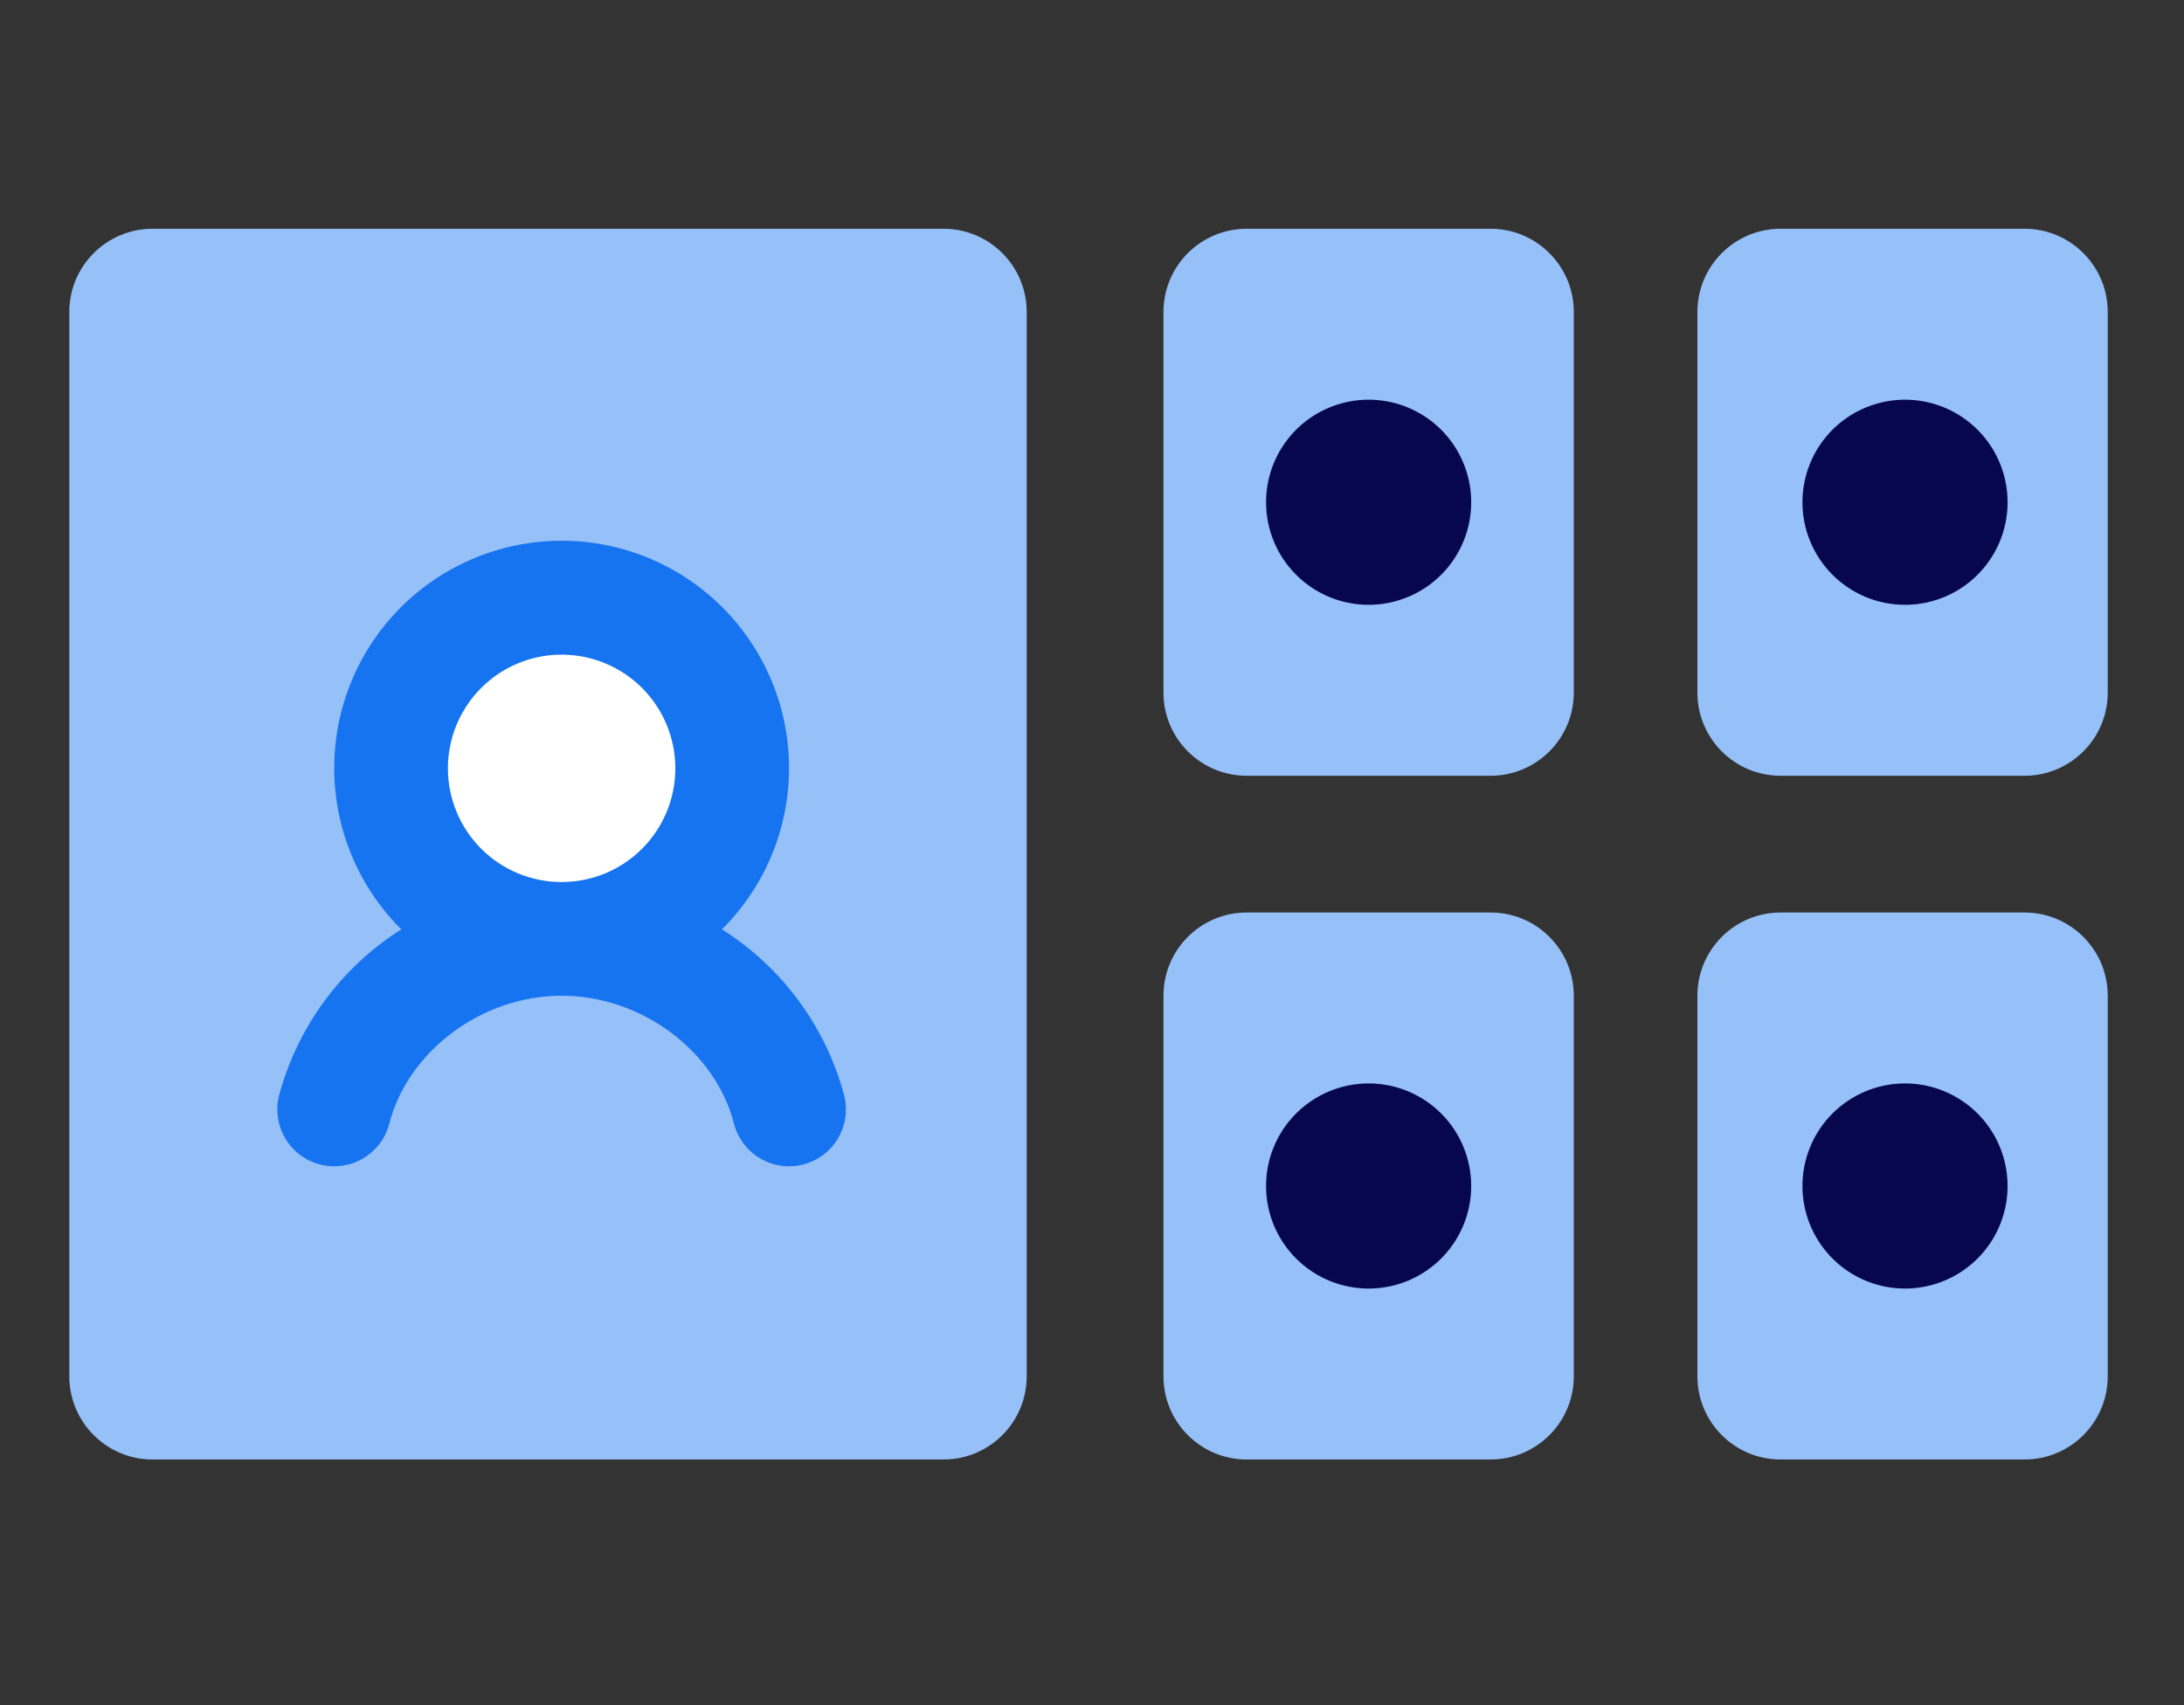
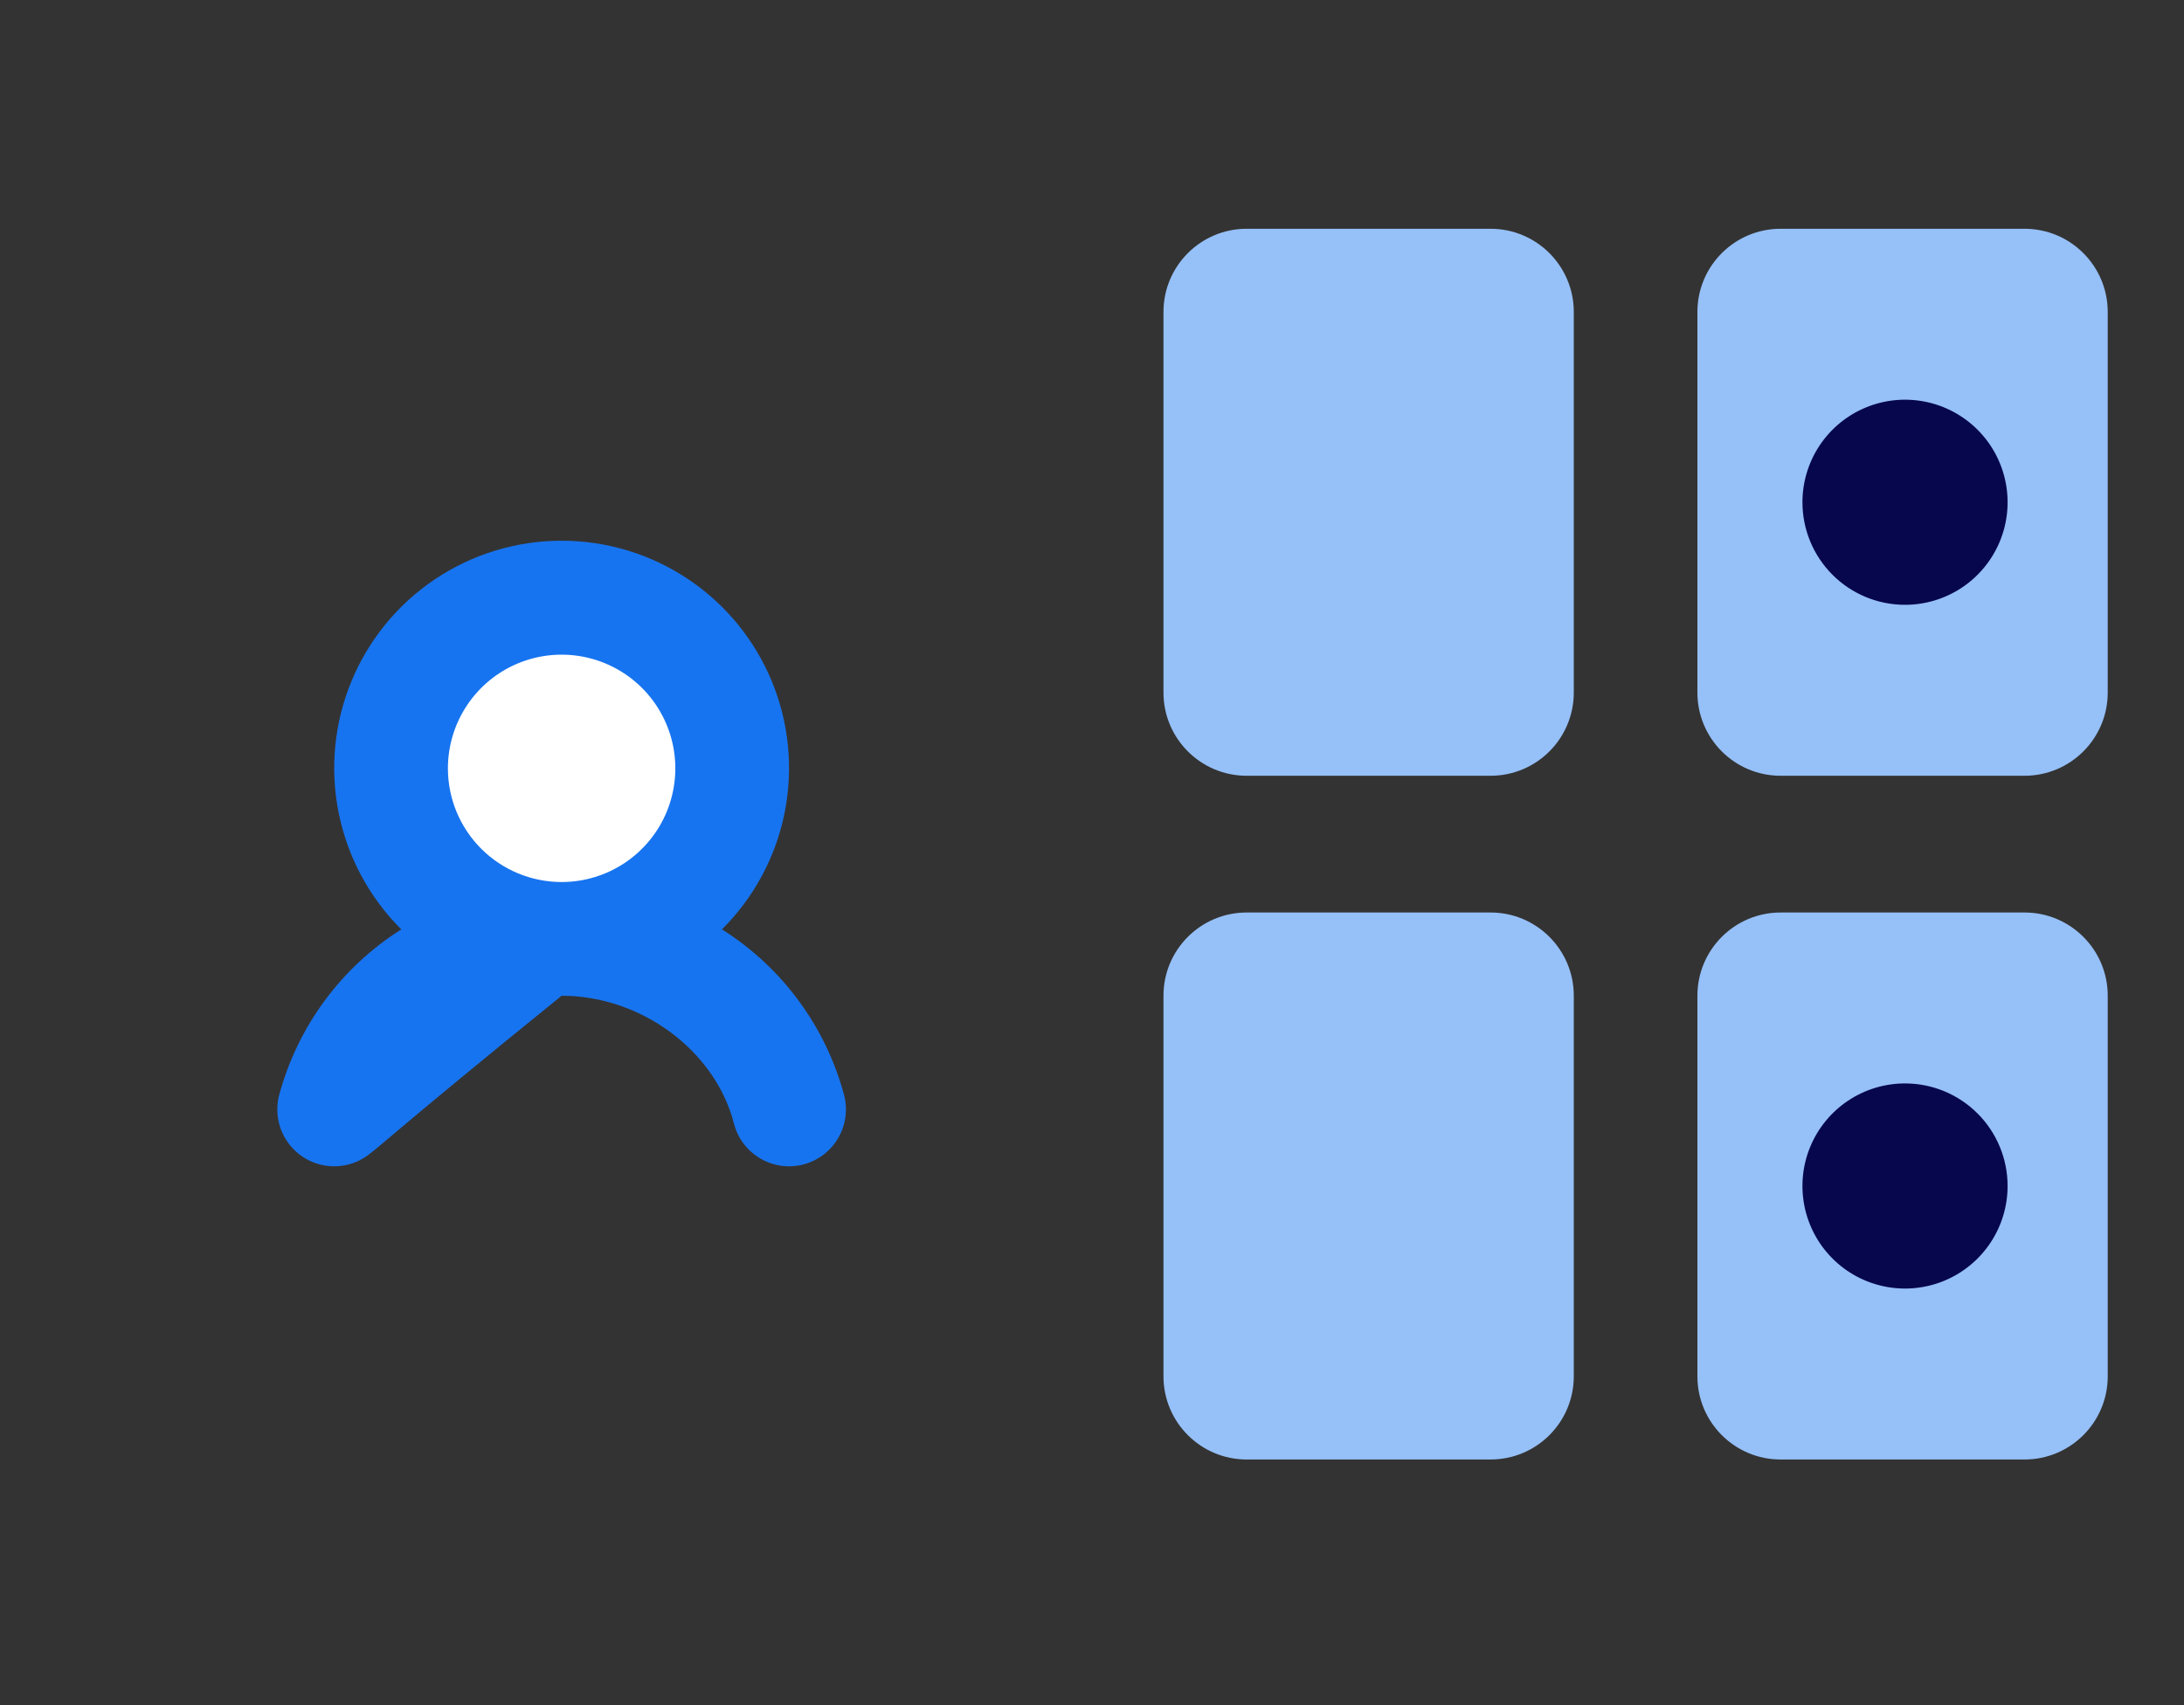
<svg xmlns="http://www.w3.org/2000/svg" width="105" height="82" viewBox="0 0 105 82" fill="none">
  <rect x="0" y="0" width="105" height="82" fill="#333333" stroke="none" />
  <g id="image">
    <g id="Group 14698">
      <g id="Vector_2">
        <path d="M59.936 37.302H71.663C73.872 37.302 75.663 35.511 75.663 33.302V15C75.663 12.791 73.872 11 71.663 11H59.936C57.727 11 55.936 12.791 55.936 15V33.302C55.936 35.511 57.727 37.302 59.936 37.302Z" fill="#96C0F8" />
-         <path d="M45.361 11H7.333C5.124 11 3.333 12.791 3.333 15V66.179C3.333 68.388 5.124 70.179 7.333 70.179H45.361C47.57 70.179 49.361 68.388 49.361 66.179V15C49.361 12.791 47.57 11 45.361 11Z" fill="#96C0F8" />
        <path d="M59.936 70.179H71.663C73.872 70.179 75.663 68.388 75.663 66.179V47.877C75.663 45.668 73.872 43.877 71.663 43.877H59.936C57.727 43.877 55.936 45.668 55.936 47.877V66.179C55.936 68.388 57.727 70.179 59.936 70.179Z" fill="#96C0F8" />
      </g>
      <g id="Vector_2_2">
        <path d="M85.606 37.302H97.333C99.542 37.302 101.333 35.511 101.333 33.302V15C101.333 12.791 99.542 11 97.333 11H85.606C83.397 11 81.606 12.791 81.606 15V33.302C81.606 35.511 83.397 37.302 85.606 37.302Z" fill="#96C0F8" />
        <path d="M85.606 70.179H97.333C99.542 70.179 101.333 68.388 101.333 66.179V47.877C101.333 45.668 99.542 43.877 97.333 43.877H85.606C83.397 43.877 81.606 45.668 81.606 47.877V66.179C81.606 68.388 83.397 70.179 85.606 70.179Z" fill="#96C0F8" />
      </g>
-       <path id="Vector_2_3" d="M34.709 44.688C37.601 46.512 39.698 49.36 40.583 52.662C40.764 53.364 40.659 54.11 40.29 54.735C39.922 55.36 39.32 55.813 38.618 55.994C37.916 56.175 37.17 56.07 36.546 55.701C35.921 55.333 35.468 54.731 35.287 54.029C34.388 50.52 30.825 47.879 27.001 47.879C23.178 47.879 19.618 50.527 18.716 54.029C18.535 54.731 18.082 55.333 17.457 55.701C16.832 56.07 16.087 56.175 15.384 55.994C14.682 55.813 14.081 55.36 13.712 54.735C13.344 54.11 13.239 53.364 13.42 52.662C14.307 49.361 16.404 46.514 19.293 44.688C17.758 43.161 16.71 41.213 16.283 39.09C15.855 36.968 16.068 34.766 16.894 32.764C17.719 30.763 19.121 29.051 20.92 27.847C22.72 26.643 24.836 26 27.001 26C29.166 26 31.283 26.643 33.082 27.847C34.882 29.051 36.283 30.763 37.109 32.764C37.934 34.766 38.147 36.968 37.72 39.09C37.293 41.213 36.245 43.161 34.709 44.688Z" fill="#1774F0" />
+       <path id="Vector_2_3" d="M34.709 44.688C37.601 46.512 39.698 49.36 40.583 52.662C40.764 53.364 40.659 54.11 40.29 54.735C39.922 55.36 39.32 55.813 38.618 55.994C37.916 56.175 37.17 56.07 36.546 55.701C35.921 55.333 35.468 54.731 35.287 54.029C34.388 50.52 30.825 47.879 27.001 47.879C18.535 54.731 18.082 55.333 17.457 55.701C16.832 56.07 16.087 56.175 15.384 55.994C14.682 55.813 14.081 55.36 13.712 54.735C13.344 54.11 13.239 53.364 13.42 52.662C14.307 49.361 16.404 46.514 19.293 44.688C17.758 43.161 16.71 41.213 16.283 39.09C15.855 36.968 16.068 34.766 16.894 32.764C17.719 30.763 19.121 29.051 20.92 27.847C22.72 26.643 24.836 26 27.001 26C29.166 26 31.283 26.643 33.082 27.847C34.882 29.051 36.283 30.763 37.109 32.764C37.934 34.766 38.147 36.968 37.72 39.09C37.293 41.213 36.245 43.161 34.709 44.688Z" fill="#1774F0" />
      <path id="Vector_2_4" d="M22.456 33.908C21.855 34.807 21.534 35.864 21.534 36.946C21.534 38.395 22.11 39.786 23.135 40.811C24.161 41.836 25.551 42.412 27.001 42.412C28.082 42.412 29.139 42.092 30.038 41.491C30.937 40.89 31.638 40.037 32.052 39.038C32.465 38.038 32.574 36.939 32.363 35.879C32.152 34.819 31.631 33.844 30.867 33.08C30.102 32.315 29.128 31.795 28.067 31.584C27.007 31.373 25.908 31.481 24.909 31.895C23.91 32.309 23.056 33.009 22.456 33.908Z" fill="white" />
-       <path id="Vector_2_5" d="M61.699 21.411C61.157 22.222 60.868 23.175 60.868 24.151C60.868 25.459 61.388 26.713 62.313 27.638C63.237 28.563 64.492 29.082 65.8 29.082C66.775 29.082 67.728 28.793 68.54 28.251C69.35 27.709 69.983 26.939 70.356 26.038C70.729 25.137 70.827 24.145 70.636 23.189C70.446 22.232 69.977 21.353 69.287 20.664C68.597 19.974 67.719 19.504 66.762 19.314C65.805 19.124 64.814 19.221 63.913 19.595C63.011 19.968 62.241 20.6 61.699 21.411Z" fill="#07074E" />
      <path id="Vector_2_6" d="M87.487 21.411C86.946 22.222 86.656 23.175 86.656 24.151C86.656 25.459 87.176 26.713 88.101 27.638C89.025 28.563 90.28 29.082 91.588 29.082C92.563 29.082 93.516 28.793 94.328 28.251C95.138 27.709 95.771 26.939 96.144 26.038C96.517 25.137 96.615 24.145 96.424 23.189C96.234 22.232 95.765 21.353 95.075 20.664C94.385 19.974 93.507 19.504 92.55 19.314C91.593 19.124 90.602 19.221 89.701 19.595C88.799 19.968 88.029 20.6 87.487 21.411Z" fill="#07074E" />
-       <path id="Vector_2_7" d="M69.9 59.768C70.442 58.956 70.731 58.003 70.731 57.028C70.731 55.72 70.212 54.465 69.287 53.541C68.362 52.616 67.108 52.096 65.8 52.096C64.824 52.096 63.871 52.386 63.06 52.927C62.249 53.469 61.617 54.239 61.243 55.141C60.87 56.042 60.773 57.033 60.963 57.99C61.153 58.947 61.623 59.825 62.313 60.515C63.002 61.205 63.881 61.674 64.838 61.864C65.794 62.055 66.785 61.957 67.687 61.584C68.588 61.211 69.358 60.579 69.9 59.768Z" fill="#07074E" />
      <path id="Vector_2_8" d="M95.688 59.768C96.23 58.956 96.519 58.003 96.519 57.028C96.519 55.72 96 54.465 95.075 53.541C94.15 52.616 92.896 52.096 91.588 52.096C90.612 52.096 89.659 52.386 88.848 52.927C88.037 53.469 87.405 54.239 87.031 55.141C86.658 56.042 86.561 57.033 86.751 57.99C86.941 58.947 87.411 59.825 88.101 60.515C88.79 61.205 89.669 61.674 90.626 61.864C91.582 62.055 92.574 61.957 93.475 61.584C94.376 61.211 95.146 60.579 95.688 59.768Z" fill="#07074E" />
    </g>
  </g>
</svg>